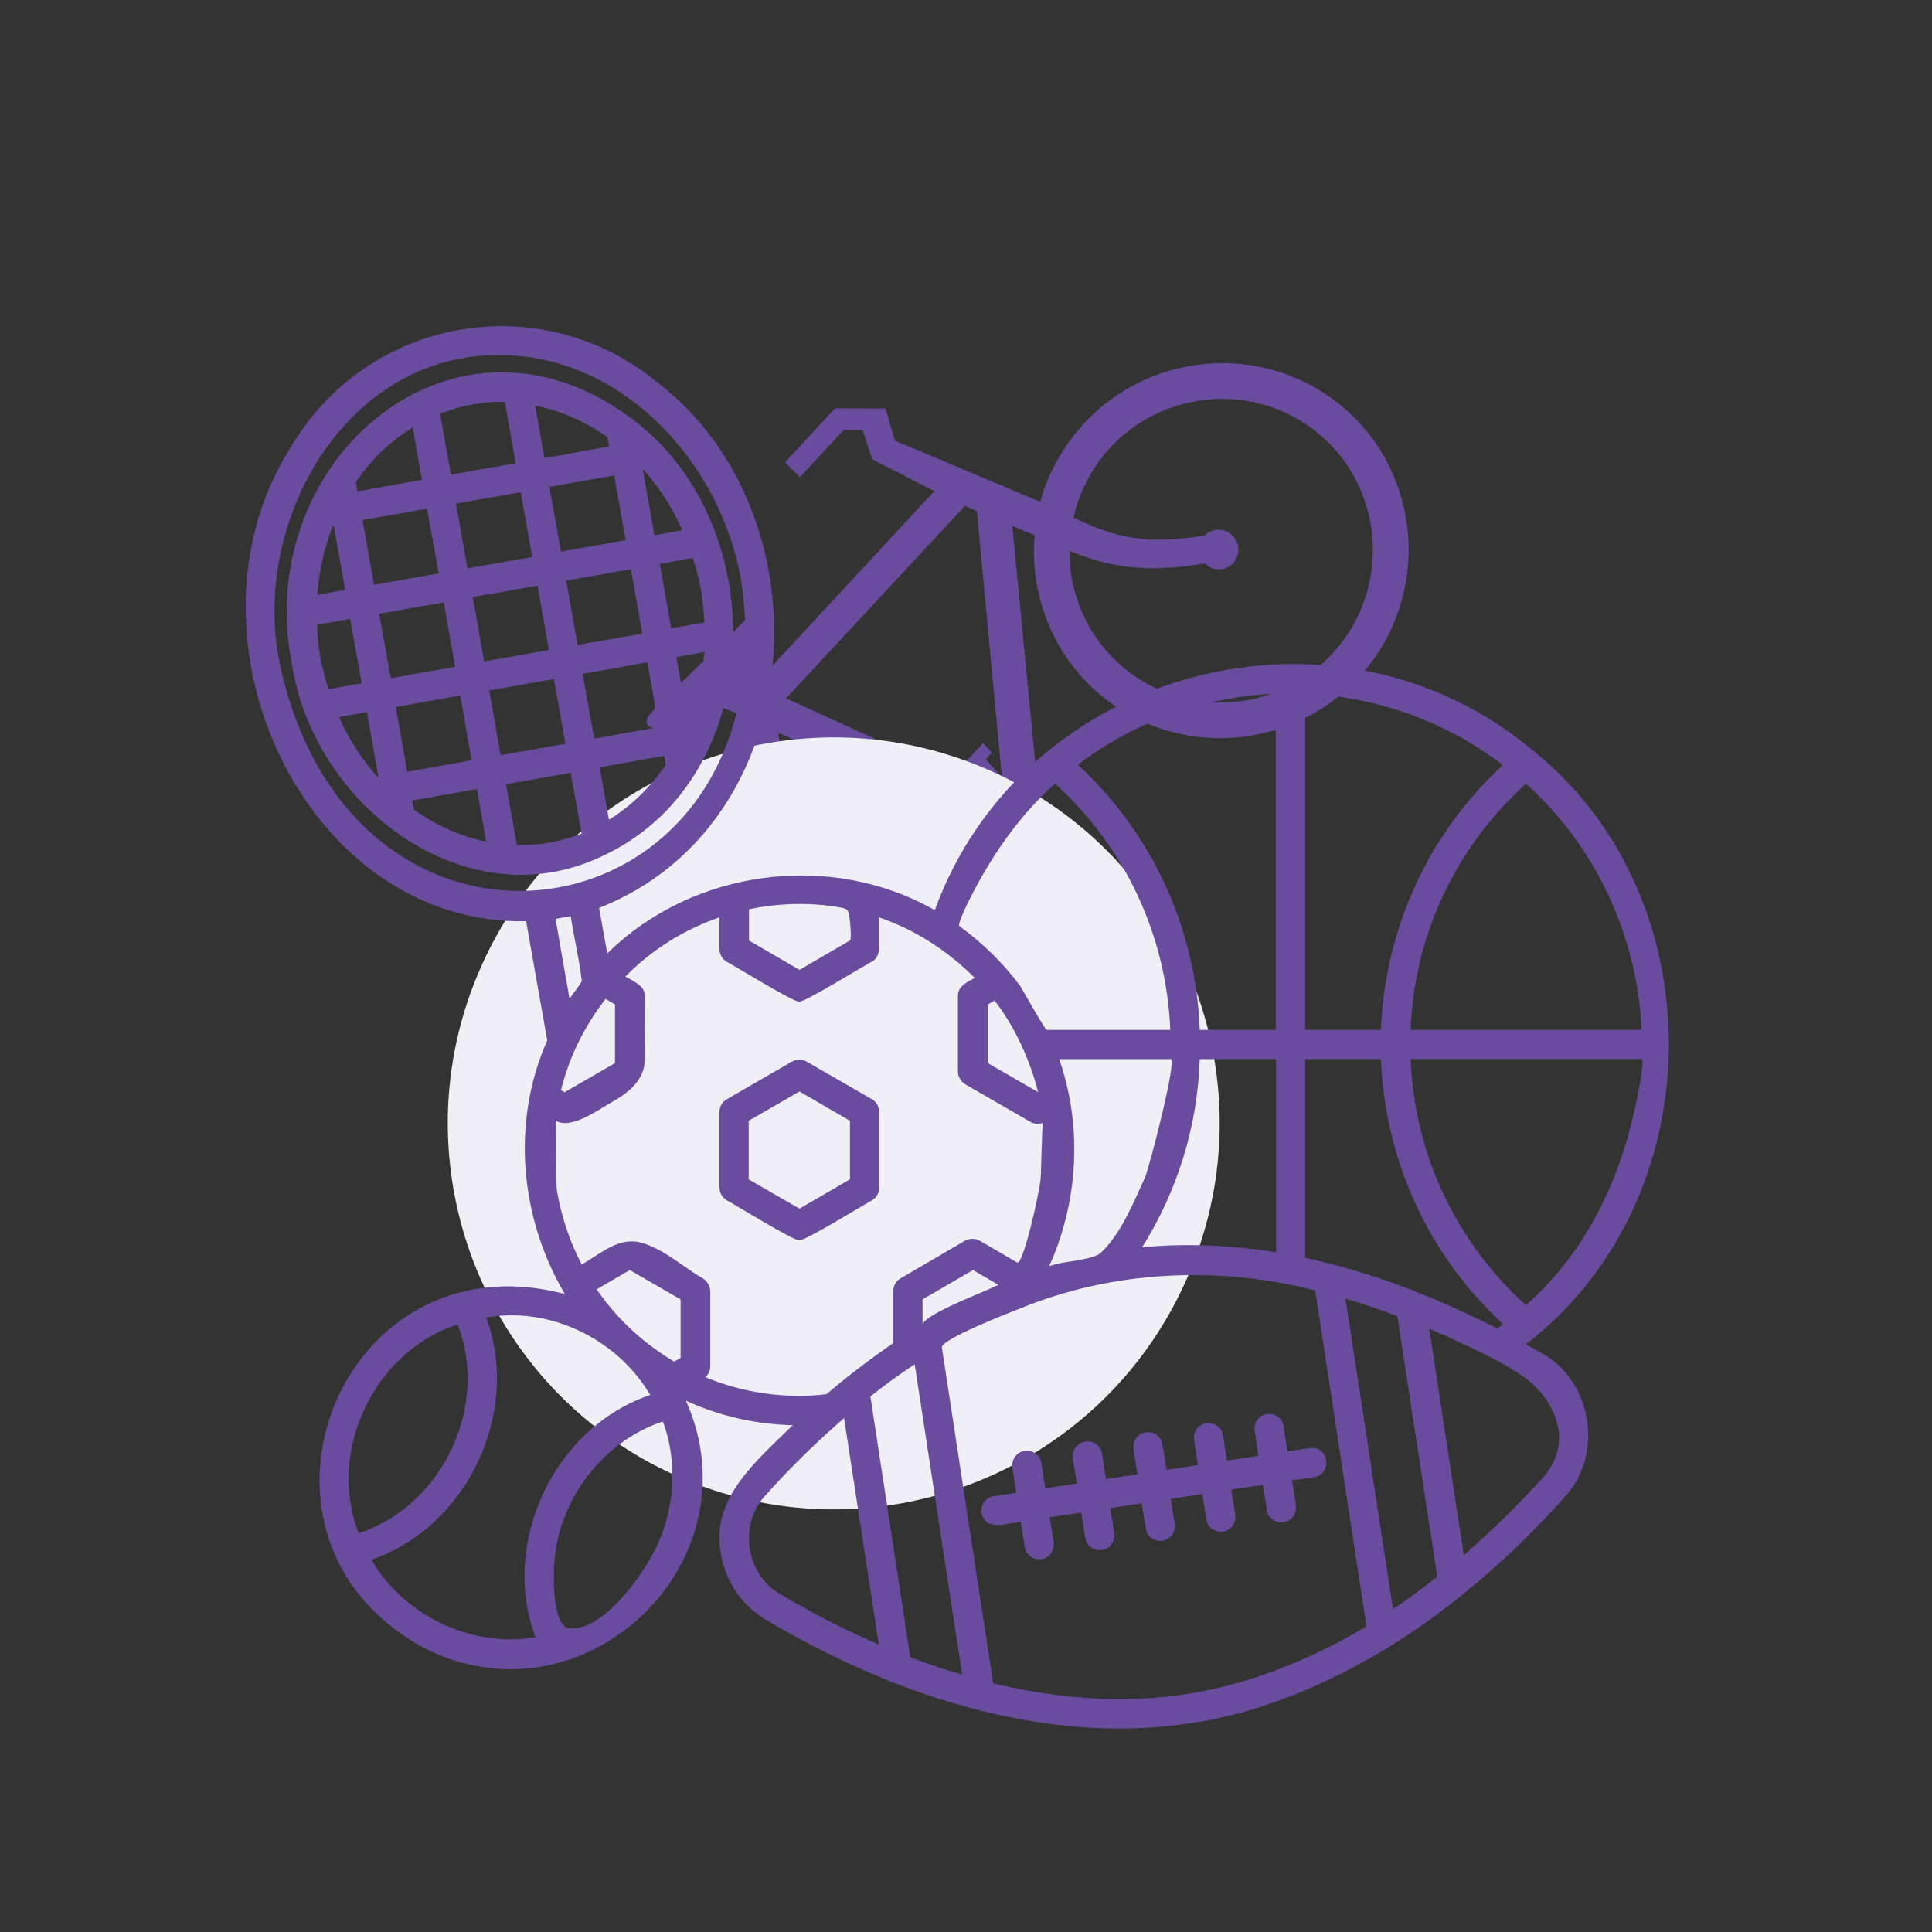
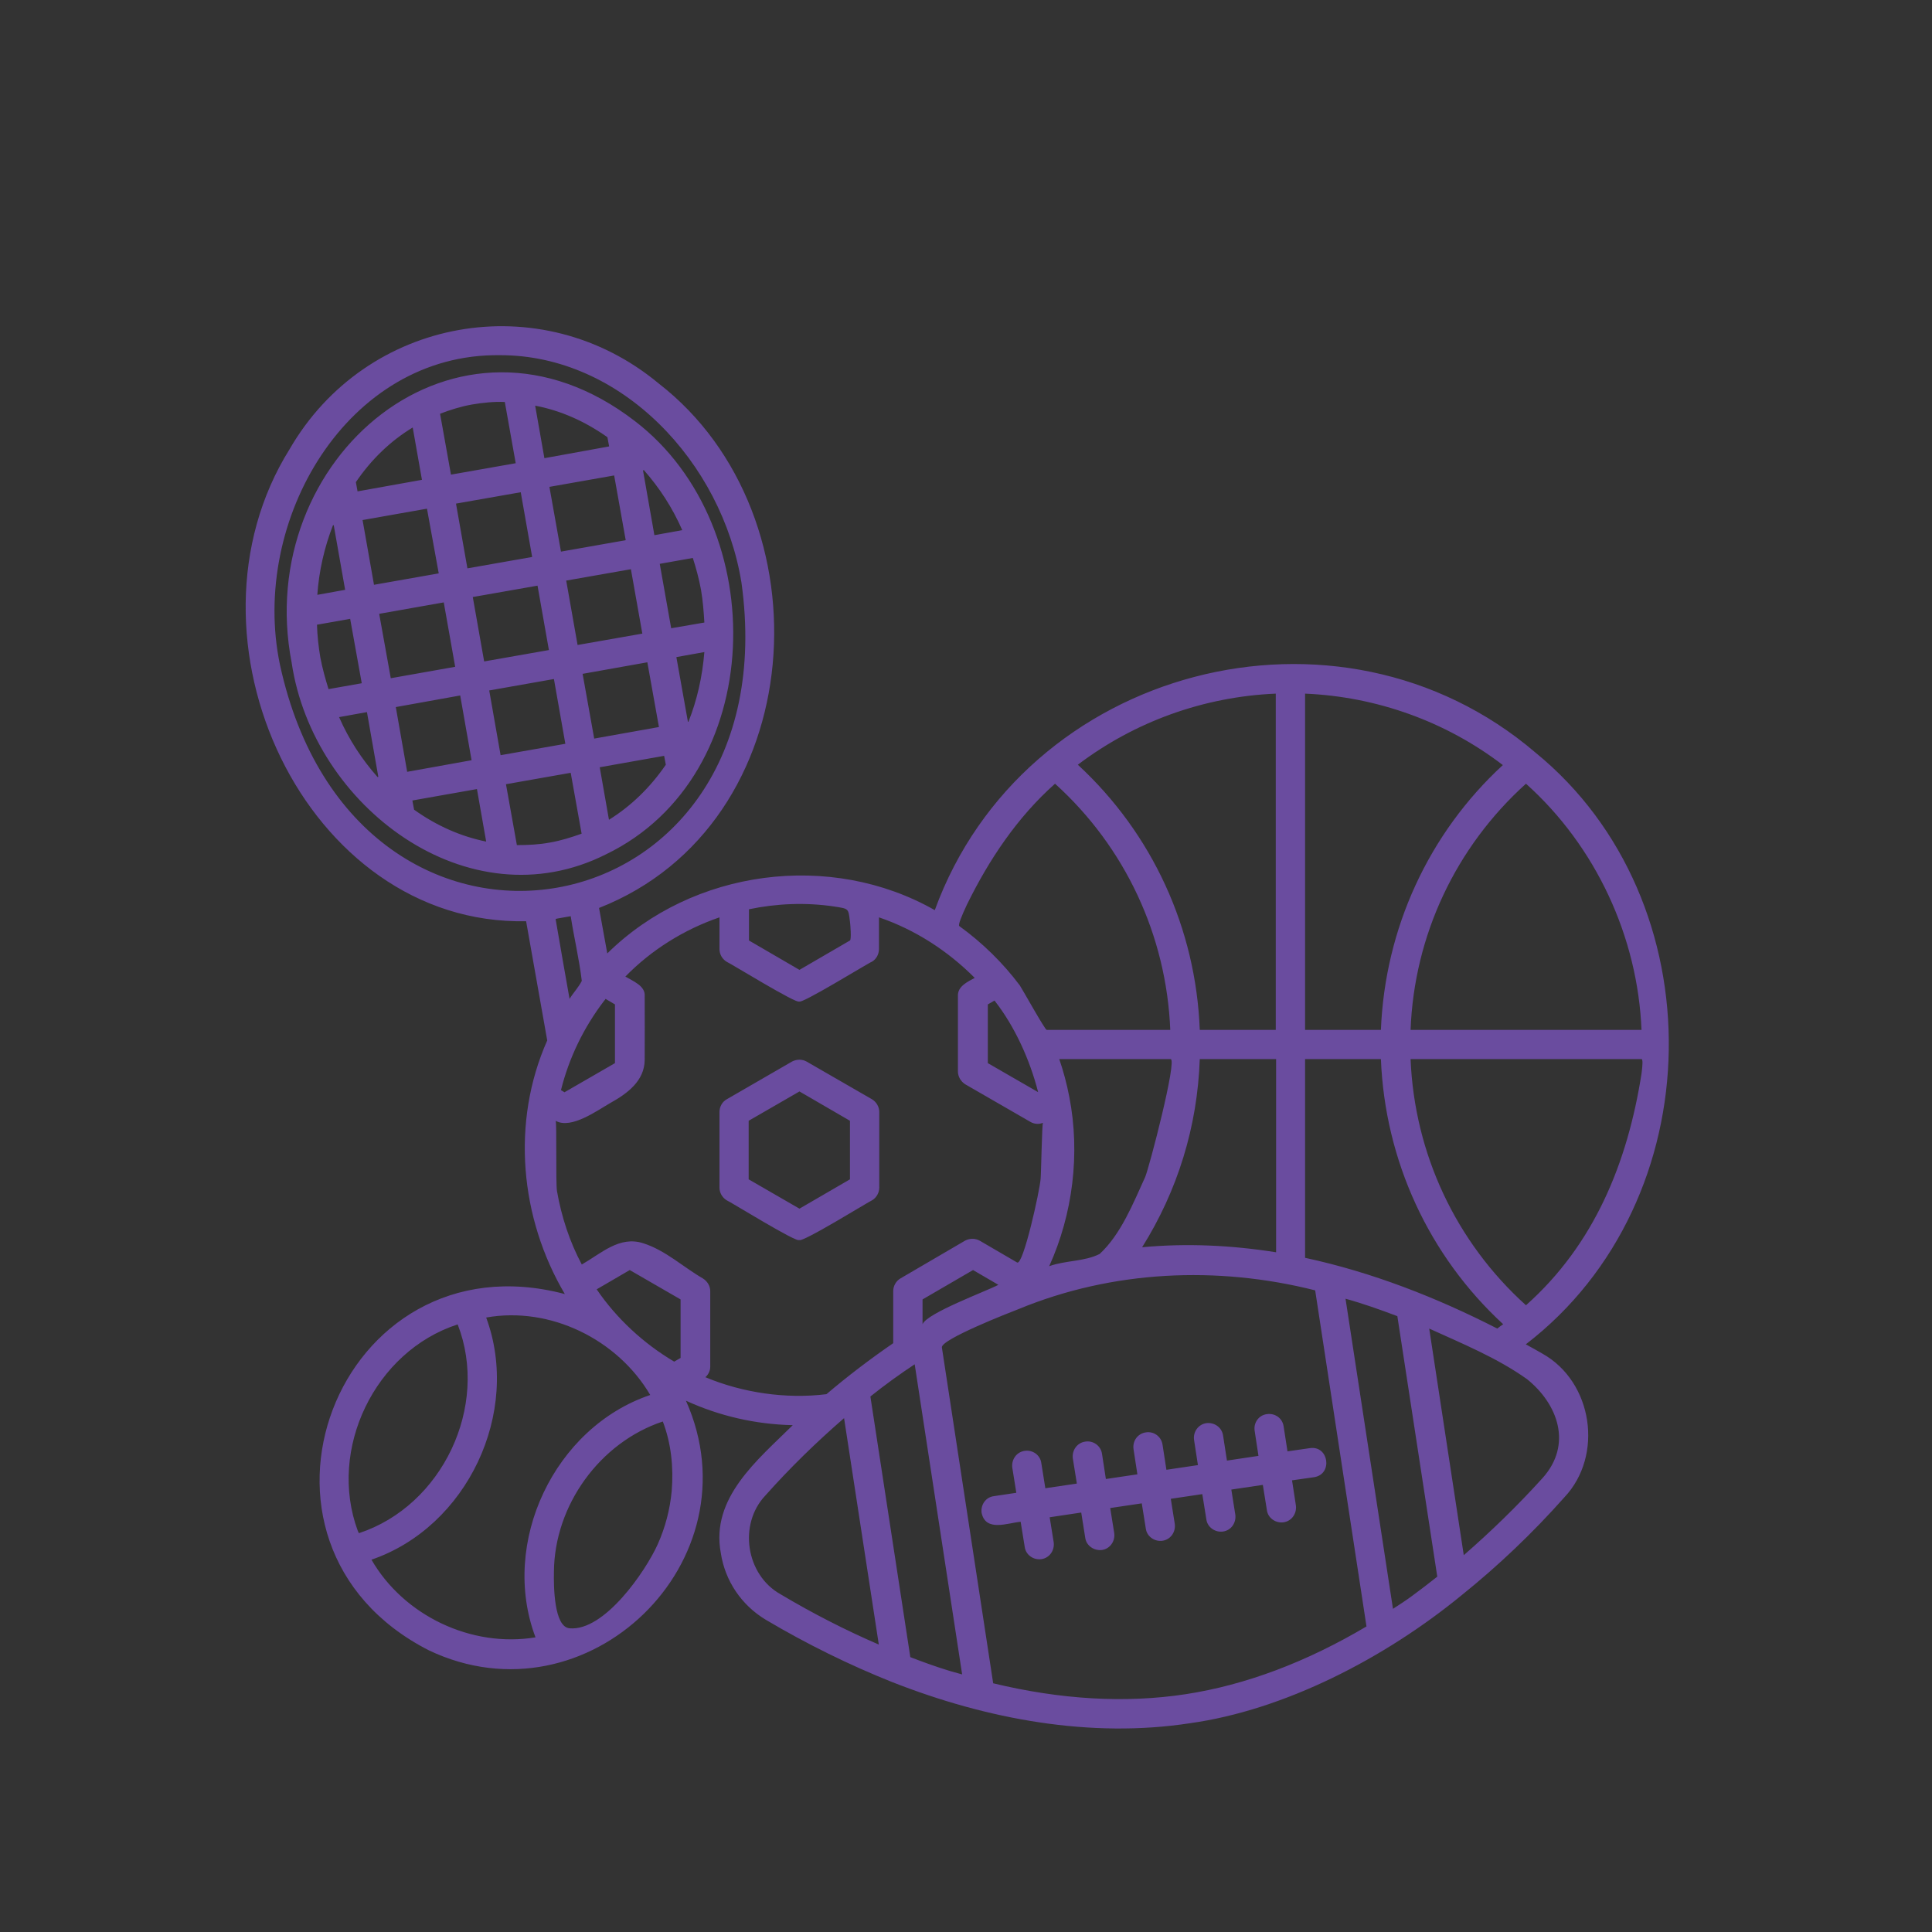
<svg xmlns="http://www.w3.org/2000/svg" width="60" viewBox="0 0 45 45" height="60" preserveAspectRatio="xMidYMid meet">
  <rect x="0" y="0" width="45" height="45" fill="#333333" stroke="none" />
  <defs>
    <clipPath id="117f424906">
-       <path d="M 14 8 L 33 8 L 33 28 L 14 28 Z M 14 8 " />
-     </clipPath>
+       </clipPath>
    <clipPath id="652546ecd9">
      <path d="M 9.352 20.406 L 25.156 3.355 L 35.059 12.531 L 19.254 29.586 Z M 9.352 20.406 " />
    </clipPath>
    <clipPath id="cfee3044d4">
      <path d="M 9.352 20.406 L 25.156 3.355 L 35.059 12.531 L 19.254 29.586 Z M 9.352 20.406 " />
    </clipPath>
    <clipPath id="5522381959">
      <path d="M 10 17 L 29 17 L 29 36 L 10 36 Z M 10 17 " />
    </clipPath>
    <clipPath id="015b9288a2">
      <path d="M 7.539 30.688 L 14.898 14.285 L 31.297 21.645 L 23.938 38.043 Z M 7.539 30.688 " />
    </clipPath>
    <clipPath id="2447f5e496">
-       <path d="M 11.219 22.484 C 9.188 27.016 11.211 32.332 15.738 34.367 C 20.27 36.398 25.586 34.375 27.617 29.844 C 29.652 25.316 27.629 19.996 23.098 17.965 C 18.57 15.934 13.25 17.957 11.219 22.484 Z M 11.219 22.484 " />
-     </clipPath>
+       </clipPath>
    <clipPath id="8c8d4c8eb1">
      <path d="M -2.461 13.688 L 4.898 -2.715 L 21.297 4.645 L 13.938 21.043 Z M -2.461 13.688 " />
    </clipPath>
    <clipPath id="83f4dab544">
-       <path d="M 1.219 5.484 C -0.812 10.016 1.211 15.332 5.738 17.367 C 10.27 19.398 15.586 17.375 17.617 12.844 C 19.652 8.316 17.629 2.996 13.098 0.965 C 8.57 -1.066 3.25 0.957 1.219 5.484 Z M 1.219 5.484 " />
-     </clipPath>
+       </clipPath>
    <clipPath id="dfff5ad9e9">
      <rect x="0" width="19" y="0" height="19" />
    </clipPath>
    <clipPath id="86b32b2436">
      <path d="M 5 7 L 39 7 L 39 40.363 L 5 40.363 Z M 5 7 " />
    </clipPath>
  </defs>
  <g id="c48bbea527">
    <g clip-rule="nonzero" clip-path="url(#117f424906)">
      <g clip-rule="nonzero" clip-path="url(#652546ecd9)">
        <g clip-rule="nonzero" clip-path="url(#cfee3044d4)">
          <path style=" stroke:none;fill-rule:evenodd;fill:#6a4c9f;fill-opacity:1;" d="M 21.383 20.762 L 18.988 22.633 L 18.48 19.586 C 19.77 19.445 20.602 20.047 21.383 20.762 Z M 22.074 20.281 C 22 20.203 21.887 20.074 21.801 19.996 C 20.914 19.172 19.785 18.664 18.344 18.781 L 18.129 17.066 L 23.125 19.352 Z M 22.758 11.906 L 22.477 11.781 L 18.309 16.266 L 23.02 18.41 L 22.691 18.012 L 22.562 18.148 L 22.34 17.91 L 22.898 17.309 L 23.102 17.531 L 22.961 17.688 L 23.336 18.102 C 23.336 18.102 22.758 11.941 22.754 11.906 Z M 28.062 13.125 C 27.027 13.285 26.137 13.336 24.914 12.832 C 24.898 13.812 25.316 14.766 26.031 15.43 C 27.457 16.75 29.703 16.66 31.031 15.227 C 32.359 13.793 32.281 11.547 30.855 10.227 C 29.43 8.902 27.188 8.996 25.855 10.43 C 25.434 10.887 25.129 11.477 25.004 12.059 C 26.043 12.547 26.684 12.68 28.043 12.477 C 28.227 12.297 28.512 12.293 28.695 12.461 C 28.883 12.633 28.895 12.93 28.719 13.121 C 28.543 13.309 28.258 13.309 28.062 13.125 Z M 21.848 21.363 C 22.668 22.672 22.484 24.449 21.41 25.605 C 20.082 27.039 17.836 27.133 16.41 25.812 C 14.984 24.488 14.906 22.242 16.234 20.809 C 16.66 20.352 17.258 19.922 17.84 19.746 L 18.395 22.887 C 18.238 23.062 18.25 23.355 18.438 23.527 C 18.625 23.699 18.922 23.688 19.098 23.5 C 19.145 23.445 19.184 23.379 19.203 23.312 Z M 24.23 11.688 L 20.848 10.266 L 20.625 9.516 L 19.449 9.512 L 18.289 10.766 L 18.629 11.117 L 19.648 10.016 L 20.094 10.016 L 20.316 10.699 L 21.762 11.438 L 17.59 15.938 L 17.316 15.812 C 17.605 15.406 17.961 14.578 17.969 14.309 C 17.98 14.043 17.738 14.062 17.578 14.227 C 16.715 15.082 15.418 16.332 15.184 16.582 C 14.953 16.832 15.055 16.973 15.391 16.973 C 15.73 16.977 16.031 16.98 16.719 16.438 L 17.336 16.691 L 17.664 18.973 C 16.895 19.195 16.172 19.656 15.625 20.246 C 13.984 22.016 14.082 24.789 15.844 26.422 C 17.602 28.055 20.379 27.941 22.02 26.172 C 23.367 24.715 23.555 22.508 22.523 20.852 L 23.605 20.035 C 23.762 20.098 23.938 20.082 24.117 20.031 L 24.777 20.969 L 24.57 21.191 L 24.777 21.414 L 25.465 20.742 L 25.227 20.52 L 25.066 20.691 L 24.441 19.715 C 24.684 19.352 24.566 18.938 24.211 18.781 L 23.578 12.25 L 24.098 12.465 C 23.984 13.805 24.492 15.137 25.465 16.039 C 27.227 17.672 30 17.559 31.641 15.789 C 33.281 14.02 33.184 11.242 31.426 9.613 C 29.664 7.98 26.891 8.094 25.25 9.863 C 24.773 10.379 24.406 11.023 24.23 11.688 Z M 24.23 11.688 " />
        </g>
      </g>
    </g>
    <g clip-rule="nonzero" clip-path="url(#5522381959)">
      <g clip-rule="nonzero" clip-path="url(#015b9288a2)">
        <g clip-rule="nonzero" clip-path="url(#2447f5e496)">
          <g transform="matrix(1,0,0,1,10,17)">
            <g clip-path="url(#dfff5ad9e9)">
              <g clip-rule="nonzero" clip-path="url(#8c8d4c8eb1)">
                <g clip-rule="nonzero" clip-path="url(#83f4dab544)">
                  <path style=" stroke:none;fill-rule:nonzero;fill:#efeff5;fill-opacity:1;" d="M -2.461 13.688 L 4.898 -2.715 L 21.297 4.645 L 13.938 21.043 Z M -2.461 13.688 " />
                </g>
              </g>
            </g>
          </g>
        </g>
      </g>
    </g>
    <g clip-rule="nonzero" clip-path="url(#86b32b2436)">
      <path style=" stroke:none;fill-rule:nonzero;fill:#6a4c9f;fill-opacity:1;" d="M 35.93 31.531 C 35.797 31.453 35.668 31.383 35.539 31.312 C 39.898 27.965 39.984 20.973 35.766 17.531 C 31.172 13.602 23.84 15.531 21.773 21.199 C 19.348 19.82 16.137 20.242 14.145 22.207 C 14.078 21.855 14.02 21.504 13.953 21.148 C 18.902 19.203 19.328 12.016 15.34 8.93 C 12.598 6.652 8.527 7.383 6.746 10.461 C 3.992 14.867 7.117 21.562 12.254 21.457 L 12.746 24.234 C 11.902 26.137 12.109 28.367 13.156 30.141 C 7.852 28.738 5.102 35.949 9.992 38.441 C 13.684 40.195 17.641 36.359 15.977 32.625 C 16.75 32.98 17.594 33.176 18.465 33.195 C 17.652 34 16.547 34.887 16.789 36.172 C 16.887 36.82 17.27 37.387 17.836 37.727 C 18.797 38.297 19.793 38.785 20.773 39.176 C 22.996 40.051 25.406 40.492 27.719 40.137 C 29.902 39.832 32.242 38.637 34.062 37.141 C 34.887 36.477 35.688 35.719 36.434 34.879 C 37.359 33.902 37.098 32.188 35.93 31.531 Z M 38.234 25.008 C 37.91 27.074 37.137 28.984 35.543 30.402 C 33.906 28.926 32.945 26.867 32.855 24.668 C 32.855 24.668 38.234 24.668 38.234 24.668 C 38.266 24.668 38.262 24.801 38.234 25.008 Z M 35.543 18.254 C 37.168 19.711 38.145 21.816 38.234 23.988 L 32.855 23.988 C 32.938 21.789 33.906 19.73 35.543 18.254 Z M 30.398 16.156 C 32.066 16.227 33.68 16.805 35.004 17.82 C 33.27 19.418 32.258 21.633 32.164 23.988 L 30.398 23.988 Z M 30.398 24.668 L 32.164 24.668 C 32.258 27.027 33.277 29.246 35.012 30.844 C 34.965 30.875 34.922 30.906 34.875 30.945 C 33.457 30.219 31.957 29.633 30.398 29.297 Z M 29.715 16.156 L 29.715 23.988 L 27.945 23.988 C 27.855 21.629 26.844 19.418 25.105 17.812 C 26.434 16.805 28.043 16.227 29.715 16.156 Z M 24.906 25.547 C 24.848 25.246 24.77 24.953 24.672 24.668 C 24.672 24.668 27.266 24.668 27.266 24.668 C 27.426 24.668 26.766 27.203 26.672 27.418 C 26.395 28.023 26.109 28.75 25.613 29.207 C 25.258 29.387 24.816 29.355 24.438 29.492 C 24.988 28.277 25.164 26.871 24.906 25.547 Z M 27.945 24.668 L 29.723 24.668 L 29.723 29.168 C 28.688 29.004 27.641 28.953 26.602 29.051 C 27.426 27.738 27.891 26.242 27.945 24.668 Z M 22.52 21.074 C 23.035 20.023 23.695 19.035 24.574 18.254 C 26.207 19.73 27.168 21.789 27.258 23.988 C 27.258 23.988 24.379 23.988 24.379 23.988 C 24.34 23.988 23.812 23.039 23.754 22.953 C 23.359 22.426 22.879 21.957 22.344 21.57 C 22.312 21.543 22.398 21.336 22.52 21.074 Z M 24.18 25.438 L 23.008 24.762 L 23.008 23.395 L 23.164 23.305 C 23.633 23.902 23.988 24.684 24.18 25.438 Z M 17.438 21.18 C 18.09 21.043 18.766 21.016 19.422 21.113 C 19.773 21.168 19.758 21.152 19.797 21.465 C 19.805 21.512 19.836 21.883 19.797 21.906 L 18.621 22.59 L 17.445 21.906 L 17.445 21.18 Z M 14.07 23.312 C 14.086 23.297 14.098 23.277 14.105 23.266 L 14.324 23.395 L 14.324 24.762 L 13.148 25.441 L 13.066 25.391 C 13.254 24.637 13.598 23.93 14.07 23.312 Z M 6.52 15.48 C 5.82 12.125 8.086 8.227 11.641 8.273 C 14.477 8.266 16.816 10.77 17.27 13.57 C 18.418 21.824 8.289 23.621 6.52 15.48 Z M 13.293 21.34 C 13.371 21.844 13.492 22.344 13.551 22.848 C 13.473 23 13.355 23.121 13.266 23.266 C 13.156 22.648 13.047 22.023 12.941 21.406 C 12.934 21.398 13.266 21.348 13.293 21.34 Z M 8.332 35.652 C 7.633 33.754 8.73 31.473 10.66 30.848 C 11.402 32.754 10.301 35.074 8.359 35.711 C 8.352 35.691 8.34 35.672 8.332 35.652 Z M 12.473 38.137 C 10.98 38.383 9.406 37.633 8.652 36.328 C 10.883 35.566 12.141 32.898 11.324 30.688 C 12.812 30.422 14.383 31.195 15.145 32.492 C 12.91 33.246 11.641 35.934 12.473 38.137 Z M 15.645 34.73 C 15.605 35.16 15.496 35.574 15.32 35.969 C 15.039 36.594 14.078 38 13.266 37.926 C 12.902 37.895 12.895 36.945 12.902 36.609 C 12.914 35.062 13.969 33.598 15.438 33.109 C 15.633 33.617 15.691 34.176 15.645 34.73 Z M 15.852 31.629 L 15.703 31.715 C 14.996 31.297 14.363 30.715 13.898 30.031 L 14.668 29.582 L 15.852 30.266 Z M 16.43 32.078 C 16.504 32.012 16.543 31.922 16.543 31.832 L 16.543 30.074 C 16.543 29.953 16.477 29.844 16.371 29.777 C 15.918 29.516 15.5 29.121 14.98 28.957 C 14.43 28.781 14.012 29.188 13.551 29.453 C 13.266 28.918 13.078 28.34 12.973 27.742 C 12.941 27.543 12.973 26.125 12.941 26.105 C 13.305 26.312 13.918 25.859 14.227 25.684 C 14.613 25.469 15.008 25.176 15.016 24.695 C 15.02 24.195 15.016 23.695 15.016 23.199 C 15.035 22.961 14.734 22.848 14.566 22.746 C 15.176 22.121 15.938 21.648 16.758 21.367 L 16.758 22.102 C 16.758 22.227 16.82 22.336 16.926 22.402 C 16.988 22.422 18.59 23.41 18.613 23.324 C 18.633 23.414 20.238 22.422 20.305 22.402 C 20.41 22.344 20.473 22.227 20.473 22.102 L 20.473 21.367 C 21.312 21.652 22.078 22.148 22.703 22.777 C 22.539 22.867 22.301 22.973 22.312 23.199 C 22.312 23.199 22.312 24.953 22.312 24.953 C 22.312 25.078 22.379 25.188 22.48 25.254 L 24.004 26.133 C 24.094 26.184 24.203 26.191 24.293 26.152 C 24.27 26.156 24.25 27.352 24.238 27.457 C 24.219 27.73 23.832 29.484 23.691 29.406 C 23.691 29.406 22.82 28.898 22.82 28.898 C 22.715 28.84 22.586 28.84 22.477 28.898 L 20.973 29.777 C 20.871 29.836 20.805 29.953 20.805 30.07 C 20.805 30.07 20.805 31.285 20.805 31.285 C 20.266 31.656 19.746 32.051 19.25 32.473 C 18.309 32.59 17.297 32.441 16.43 32.078 Z M 23.254 29.926 C 22.988 30.07 21.59 30.582 21.488 30.844 L 21.488 30.266 L 22.664 29.582 Z M 18.18 37.133 C 17.375 36.684 17.191 35.504 17.828 34.832 C 18.398 34.191 19.02 33.586 19.66 33.031 L 20.469 38.305 C 19.699 37.973 18.934 37.582 18.18 37.133 Z M 22.066 38.902 C 21.773 38.812 21.488 38.707 21.203 38.598 L 20.273 32.527 C 20.609 32.258 20.949 32.012 21.305 31.777 L 22.41 39 C 22.293 38.965 22.184 38.941 22.066 38.902 Z M 27.617 39.461 C 26.211 39.676 24.703 39.586 23.133 39.207 C 23.133 39.207 21.938 31.383 21.938 31.383 C 21.918 31.195 23.52 30.57 23.723 30.492 C 25.906 29.59 28.344 29.477 30.633 30.055 L 31.828 37.883 C 30.438 38.707 29.02 39.246 27.617 39.461 Z M 32.879 37.18 C 32.738 37.285 32.594 37.375 32.445 37.473 L 31.34 30.25 C 31.75 30.363 32.145 30.504 32.547 30.656 L 33.477 36.723 C 33.281 36.879 33.082 37.031 32.879 37.18 Z M 35.93 34.426 C 35.344 35.074 34.727 35.672 34.094 36.223 L 33.289 30.945 C 34.062 31.297 34.875 31.629 35.57 32.125 C 36.277 32.695 36.637 33.637 35.93 34.426 Z M 30.508 33.73 C 30.949 33.664 31.047 34.332 30.613 34.406 C 30.613 34.406 30.094 34.48 30.094 34.48 L 30.184 35.066 C 30.207 35.254 30.086 35.43 29.898 35.457 C 29.715 35.484 29.531 35.359 29.508 35.172 C 29.508 35.172 29.414 34.586 29.414 34.586 L 28.68 34.695 L 28.773 35.281 C 28.797 35.469 28.676 35.645 28.488 35.672 C 28.305 35.699 28.121 35.574 28.098 35.387 C 28.098 35.387 28.004 34.801 28.004 34.801 L 27.27 34.91 L 27.363 35.496 C 27.387 35.684 27.266 35.859 27.078 35.887 C 26.895 35.914 26.711 35.789 26.688 35.602 C 26.688 35.602 26.594 35.016 26.594 35.016 L 25.859 35.125 L 25.953 35.711 C 25.977 35.898 25.855 36.074 25.668 36.102 C 25.484 36.125 25.301 36.004 25.277 35.816 C 25.277 35.816 25.184 35.23 25.184 35.23 L 24.449 35.34 L 24.543 35.926 C 24.566 36.113 24.445 36.289 24.254 36.316 C 24.074 36.34 23.891 36.219 23.867 36.027 C 23.867 36.027 23.773 35.445 23.773 35.445 C 23.477 35.469 22.957 35.691 22.863 35.234 C 22.84 35.047 22.961 34.871 23.152 34.848 L 23.672 34.77 L 23.578 34.184 C 23.555 33.996 23.676 33.82 23.867 33.793 C 24.055 33.766 24.23 33.891 24.254 34.078 L 24.348 34.664 L 25.082 34.555 L 24.988 33.969 C 24.965 33.781 25.086 33.605 25.277 33.578 C 25.465 33.547 25.641 33.676 25.668 33.863 L 25.758 34.449 L 26.492 34.34 L 26.402 33.754 C 26.375 33.566 26.496 33.391 26.688 33.363 C 26.875 33.332 27.051 33.461 27.078 33.652 L 27.168 34.234 L 27.902 34.125 L 27.812 33.539 C 27.785 33.352 27.91 33.176 28.098 33.148 C 28.285 33.125 28.461 33.246 28.488 33.438 L 28.578 34.02 L 29.312 33.91 L 29.223 33.324 C 29.195 33.137 29.32 32.961 29.508 32.938 C 29.695 32.91 29.871 33.031 29.898 33.223 L 29.988 33.805 Z M 20.312 27.957 C 20.414 27.898 20.48 27.781 20.48 27.66 L 20.48 25.902 C 20.48 25.781 20.414 25.668 20.312 25.605 L 18.789 24.727 C 18.688 24.668 18.555 24.668 18.445 24.727 L 16.926 25.605 C 16.82 25.664 16.758 25.781 16.758 25.902 L 16.758 27.66 C 16.758 27.781 16.82 27.891 16.926 27.957 C 16.988 27.977 18.594 28.973 18.613 28.879 C 18.641 28.977 20.254 27.977 20.312 27.957 Z M 17.438 27.469 L 17.438 26.105 L 18.621 25.422 L 19.797 26.105 L 19.797 27.469 L 18.621 28.152 Z M 14.117 19.898 C 17.887 18.074 17.996 12.27 14.793 9.812 C 10.652 6.613 5.871 10.676 6.793 15.434 C 7.289 18.781 10.906 21.516 14.117 19.898 Z M 16.035 16.812 L 16.023 16.812 L 15.754 15.305 L 16.406 15.188 C 16.359 15.766 16.234 16.312 16.035 16.812 Z M 16.328 13.738 C 16.371 13.992 16.391 14.246 16.406 14.5 L 15.633 14.633 L 15.367 13.133 L 16.137 12.996 C 16.215 13.238 16.281 13.484 16.328 13.738 Z M 14.996 10.949 C 15.359 11.359 15.664 11.828 15.891 12.348 L 15.242 12.465 L 14.977 10.957 Z M 14.961 14.758 L 13.453 15.023 L 13.188 13.523 L 14.695 13.258 Z M 14.574 12.582 L 13.066 12.848 L 12.797 11.34 L 14.305 11.074 Z M 14.148 10.184 L 14.188 10.398 L 12.68 10.672 L 12.465 9.449 C 13.051 9.559 13.625 9.812 14.148 10.184 Z M 12.785 15.141 L 11.277 15.406 L 11.012 13.906 L 12.52 13.641 Z M 12.129 11.465 L 12.395 12.973 L 10.887 13.238 L 10.621 11.73 Z M 10.992 9.422 C 11.246 9.379 11.504 9.352 11.758 9.363 L 12.012 10.789 L 10.504 11.055 L 10.25 9.637 C 10.484 9.547 10.73 9.469 10.992 9.422 Z M 10.219 13.355 L 8.711 13.621 L 8.445 12.113 L 9.945 11.848 Z M 9.613 9.957 L 9.828 11.176 L 8.328 11.445 L 8.289 11.23 C 8.652 10.695 9.102 10.266 9.613 9.957 Z M 7.754 12.238 L 7.773 12.23 L 8.039 13.738 L 7.391 13.855 C 7.43 13.297 7.555 12.75 7.754 12.238 Z M 7.461 15.312 C 7.418 15.059 7.391 14.805 7.383 14.551 L 8.156 14.414 L 8.426 15.914 L 7.652 16.051 C 7.578 15.812 7.508 15.562 7.461 15.312 Z M 8.793 18.098 C 8.43 17.688 8.125 17.223 7.898 16.703 L 8.547 16.586 L 8.812 18.094 Z M 9.102 15.797 L 8.832 14.297 L 10.336 14.031 L 10.602 15.531 Z M 9.219 16.469 L 10.719 16.199 L 10.984 17.707 L 9.484 17.977 Z M 9.645 18.859 L 9.605 18.645 L 11.109 18.379 L 11.324 19.602 C 10.738 19.484 10.168 19.234 9.645 18.859 Z M 11.395 16.082 L 12.902 15.816 L 13.168 17.324 L 11.66 17.59 Z M 12.805 19.625 C 12.551 19.672 12.293 19.684 12.039 19.684 L 11.785 18.266 L 13.293 18 L 13.547 19.418 C 13.305 19.504 13.059 19.582 12.805 19.625 Z M 13.57 15.695 L 15.078 15.426 L 15.348 16.934 L 13.84 17.203 Z M 15.469 17.605 L 15.508 17.812 C 15.152 18.332 14.703 18.773 14.184 19.094 L 13.969 17.871 Z M 15.469 17.605 " />
    </g>
  </g>
</svg>